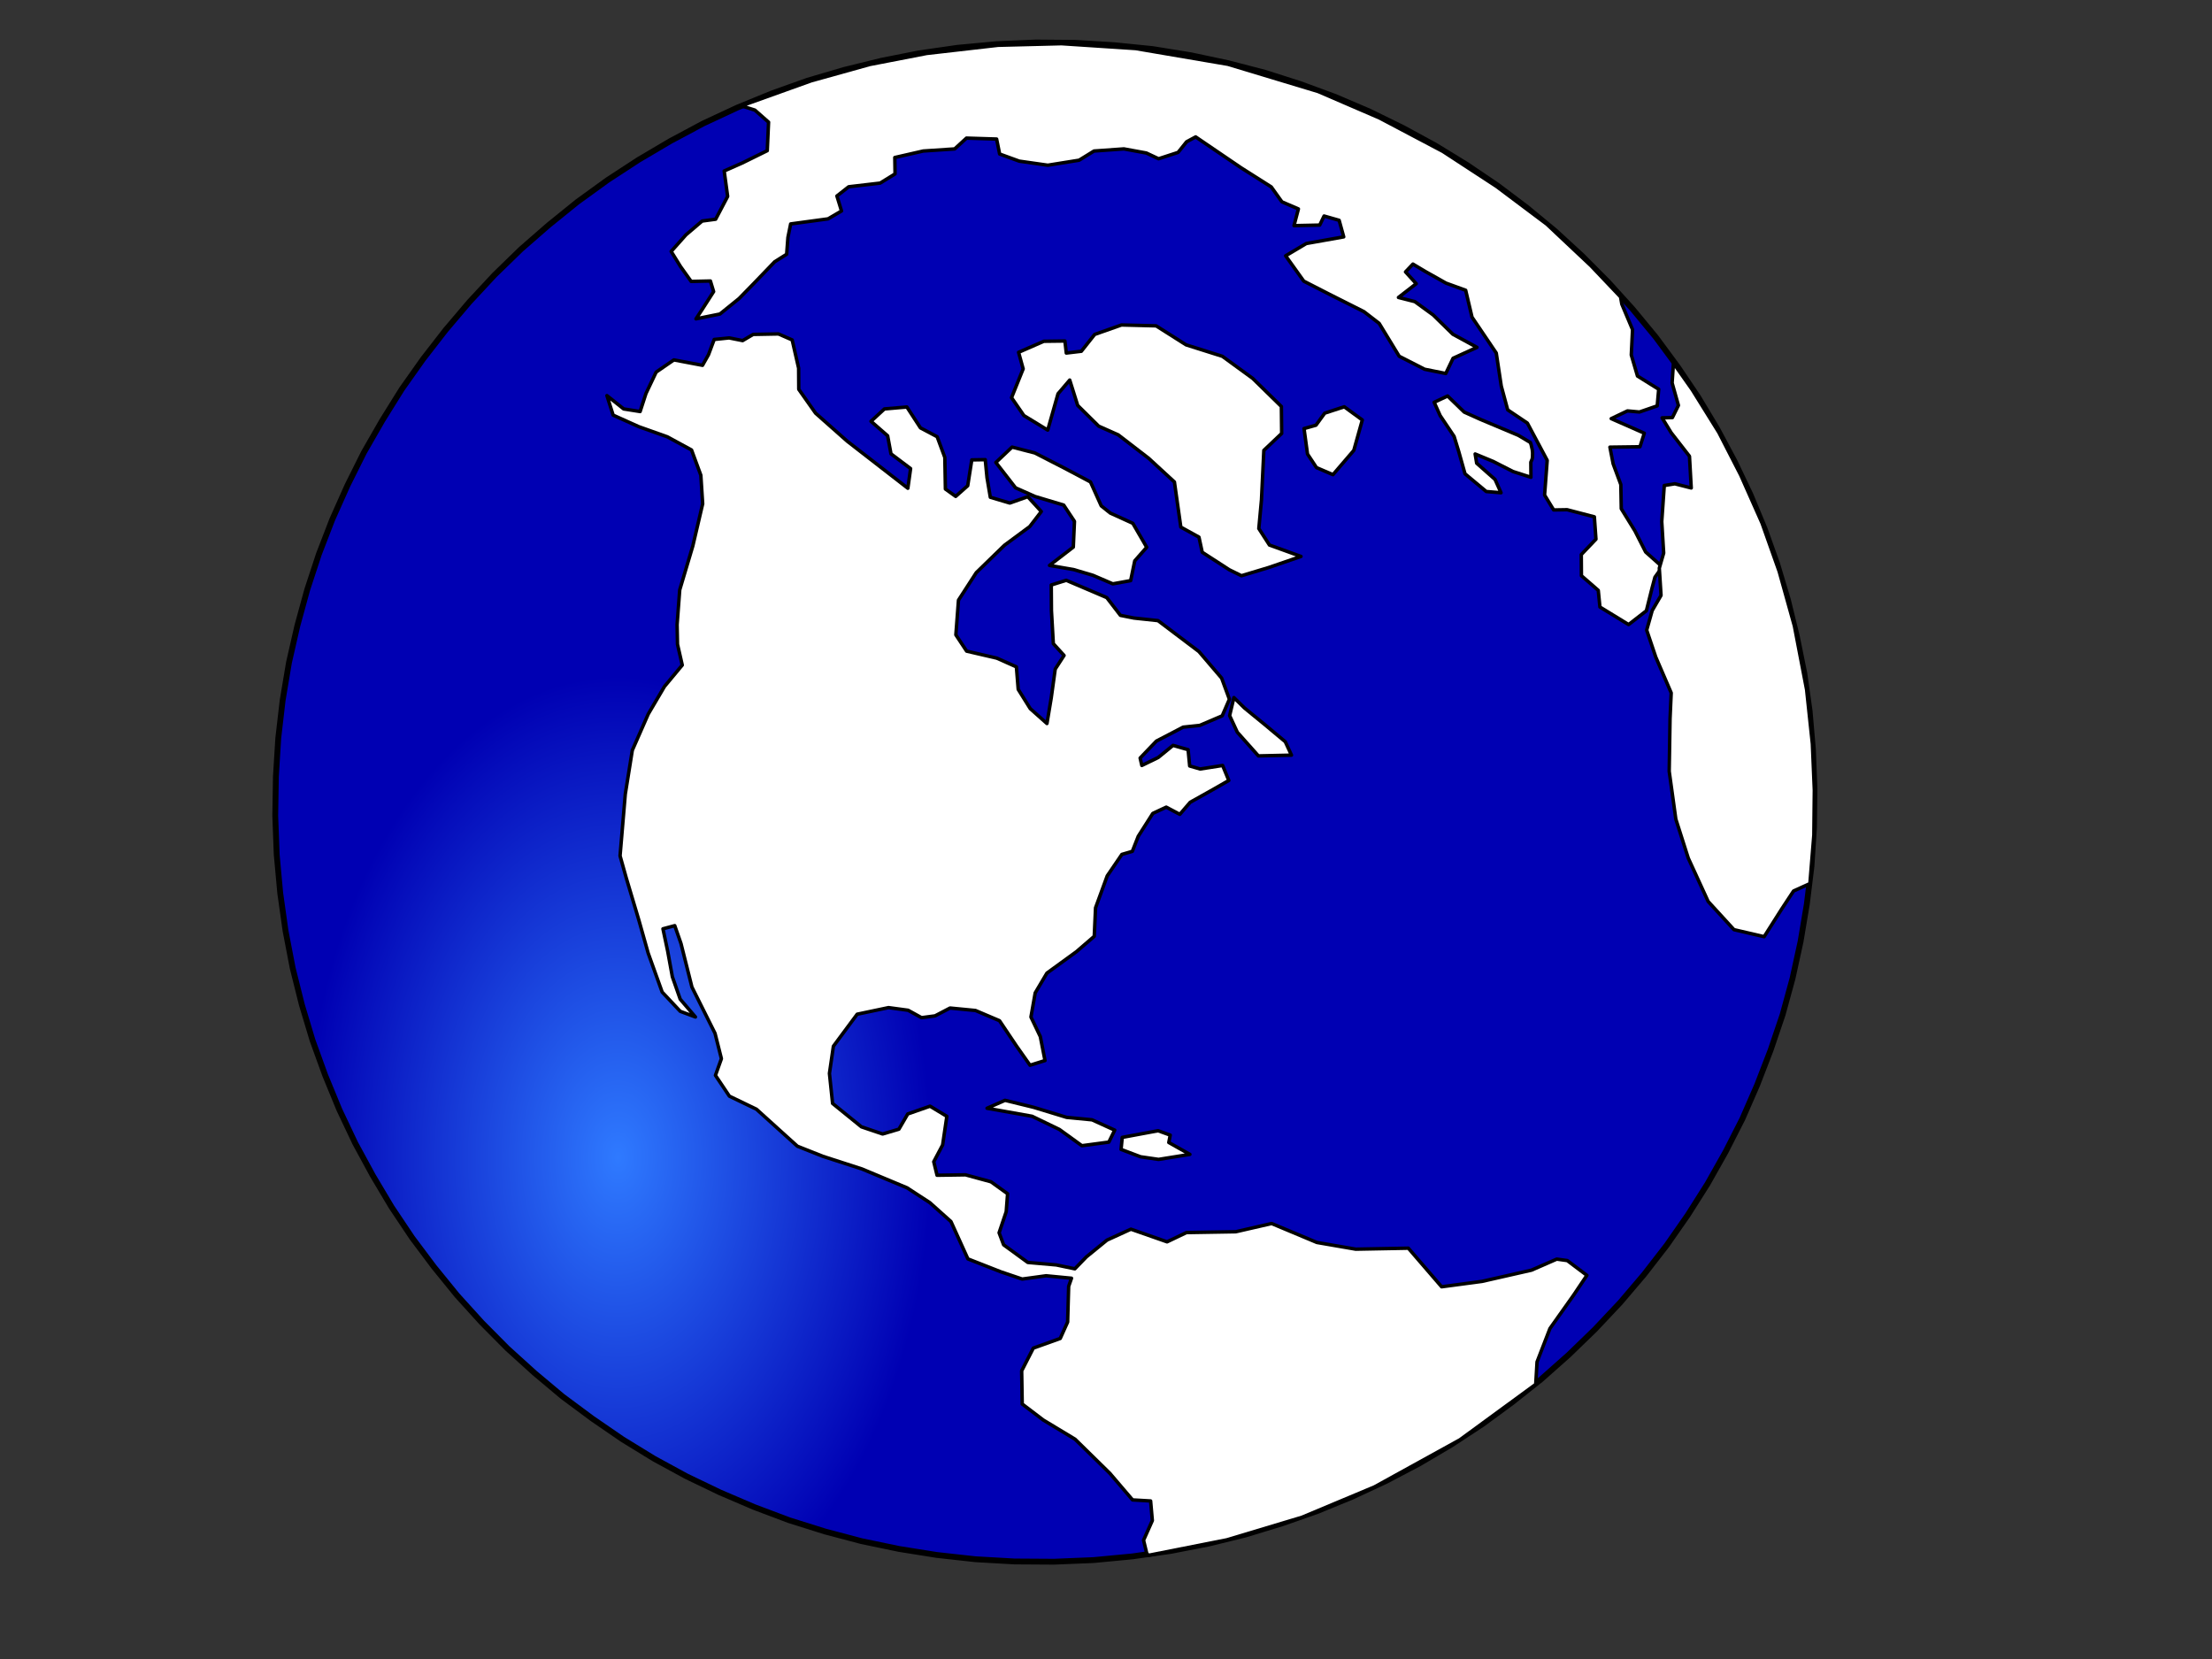
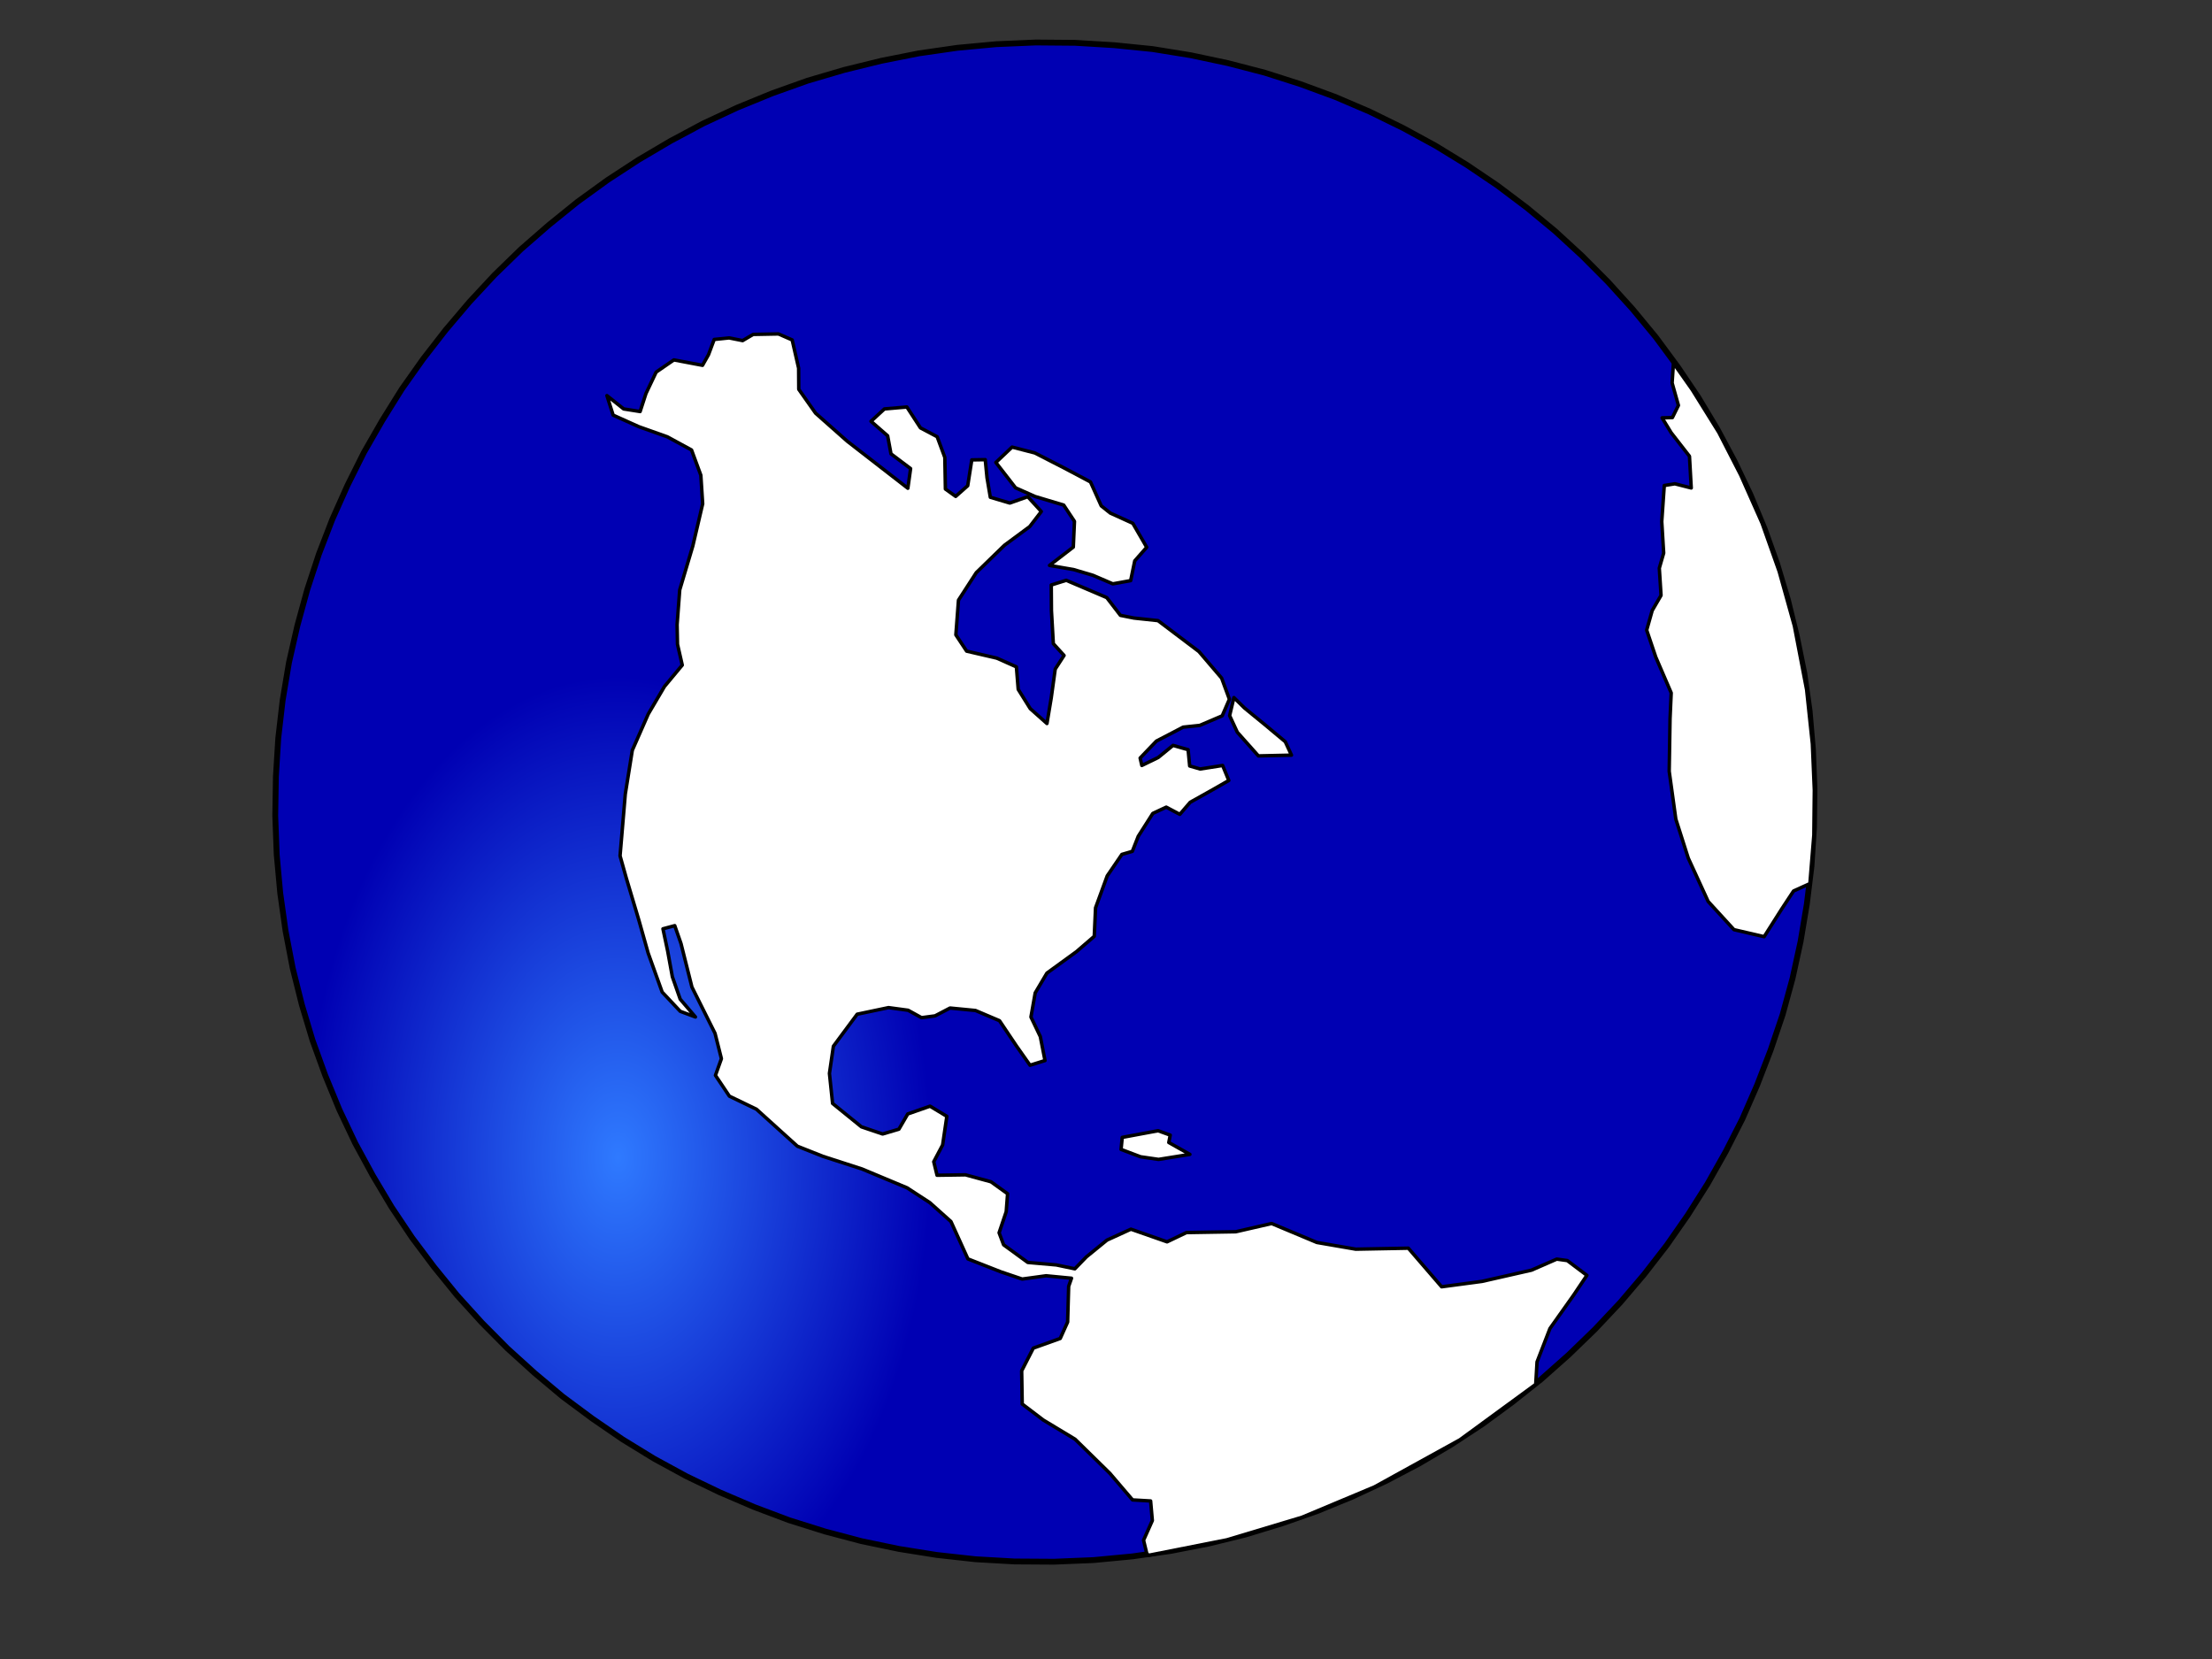
<svg xmlns="http://www.w3.org/2000/svg" xmlns:xlink="http://www.w3.org/1999/xlink" width="640" height="480">
  <rect width="100%" height="100%" fill="#333333" stroke="none" />
  <title>Cerberus Solutions Logo 2</title>
  <g display="inline">
    <title>Layer 1</title>
    <title>Layer 2</title>
    <title>Wolrd white and blue</title>
    <defs>
      <linearGradient id="svg_32">
        <stop stop-color="#2f7aff" offset="0" id="svg_37" />
        <stop stop-color="#0000b3" offset="1" id="svg_36" />
      </linearGradient>
      <linearGradient id="svg_23">
        <stop stop-color="#00bf00" offset="0" id="svg_35" />
        <stop stop-color="#007500" offset="1" id="svg_34" />
      </linearGradient>
      <radialGradient xlink:href="#svg_32" r="112.337" id="svg_21" gradientUnits="userSpaceOnUse" gradientTransform="scale(0.807,1.24)" fy="270.087" fx="221.614" cy="270.087" cx="221.614" />
      <radialGradient xlink:href="#svg_23" r="188.619" id="svg_9" gradientUnits="userSpaceOnUse" gradientTransform="scale(0.894,1.119)" fy="298.377" fx="205.177" cy="297.112" cx="202.063" />
    </defs>
    <title>Layer 1</title>
    <polyline fill="url(#svg_21)" stroke="#000000" stroke-width="1.688" stroke-linecap="round" stroke-linejoin="round" stroke-miterlimit="4" points="304.967,451.85 293.463,451.777 282.221,451.135 271.073,449.903 260.148,448.163 249.273,445.902 238.729,443.112 228.304,439.839 218.207,436.034 208.294,431.791 198.63,427.148 189.254,422.042 180.105,416.43 171.374,410.434 162.787,404.063 154.661,397.247 146.81,390.136 139.38,382.646 132.265,374.797 125.572,366.566 119.217,358.084 113.286,349.221 107.865,340.123 102.785,330.774 98.192,321.086 94.109,311.165 90.436,301.032 87.338,290.708 84.687,280.107 82.615,269.317 81.08,258.399 80.058,247.246 79.639,236.007 79.823,224.685 80.51,213.585 81.784,202.574 83.604,191.717 86.031,181.058 88.899,170.578 92.269,160.319 96.142,150.283 100.521,140.468 105.293,130.901 110.638,121.594 116.268,112.564 122.429,103.859 128.944,95.468 135.853,87.326 143.077,79.561 150.763,72.087 158.786,65.099 167.097,58.383 175.791,52.089 184.753,46.24 194.03,40.77 203.513,35.705 213.332,31.13 223.426,27 233.682,23.34 244.235,20.236 254.951,17.602 265.834,15.44 277.012,13.831 288.207,12.785 299.697,12.293 311.096,12.39 322.402,13.075 333.526,14.201 344.516,15.98 355.284,18.266 365.933,21.033 376.253,24.331 386.391,28.067 396.305,32.311 405.993,37.06 415.368,42.169 424.454,47.741 433.288,53.711 441.77,60.104 449.936,66.856 457.747,74.031 465.243,81.563 472.359,89.415 479.094,97.579 485.406,106.126 491.314,114.883 496.8,124.021 501.838,133.436 506.407,143.017 510.556,152.979 514.163,163.071 517.286,173.501 519.87,184.062 522.05,194.826 523.584,205.744 524.539,216.857 524.984,228.202 524.843,239.458 524.114,250.625 522.773,261.595 520.955,272.454 518.634,283.086 515.767,293.567 512.287,303.852 508.415,313.886 504.145,323.676 499.263,333.268 494.028,342.549 488.33,351.542 482.235,360.284 475.679,368.741 468.813,376.818 461.48,384.608 453.835,392.016 445.837,399.11 437.5,405.72 428.875,412.056 419.87,417.97 410.593,423.439 401.045,428.464 391.224,433.039 381.24,437.143 370.918,440.762 360.387,443.973 349.672,446.608 338.723,448.729 327.653,450.312 316.352,451.384 304.967,451.85 " id="svg_20" />
    <g fill="url(#svg_9)" fill-rule="evenodd" id="svg_8">
      <polyline fill="#ffffff" stroke="#000000" stroke-linecap="round" stroke-linejoin="round" points="310.019,369.829 309.198,372.175 308.9,382.505 306.759,387.257 298.966,390.055 295.603,396.627 295.76,406.226 301.856,410.857 311.048,416.403 321.118,426.278 327.687,433.973 332.908,434.274 333.409,439.938 330.867,445.637 331.817,449.551 332.37,449.988 354.952,445.528 376.72,438.992 397.689,430.206 422.416,416.57 444.331,400.534 444.714,394.037 448.447,384.376 455.293,374.717 459.137,368.994 453.46,364.721 450.422,364.3 443.112,367.493 428.802,370.744 417.106,372.305 407.475,361.138 392.26,361.426 381.005,359.482 367.923,354.001 357.543,356.384 343.277,356.621 337.665,359.303 327.207,355.64 320.288,358.797 314.324,363.656 310.981,367.108 305.63,365.985 297.371,365.263 290.375,360.163 289.069,356.676 291.127,350.579 291.524,345.384 286.714,341.924 279.35,339.915 271.114,340.038 270.163,336.124 272.731,331.268 273.951,322.991 269.09,320.052 262.644,322.304 260.085,326.705 255.366,328.099 249.232,326.026 240.893,319.26 239.982,310.574 241.127,302.71 248.005,293.442 257.078,291.534 262.745,292.299 266.631,294.445 270.529,293.926 274.879,291.656 282.228,292.365 289.186,295.319 294.081,302.614 298.019,308.205 302.35,306.847 300.99,299.911 298.283,294.256 299.516,287.277 302.904,281.551 311.447,275.347 316.6,270.905 316.976,262.656 320.354,253.416 324.593,247.205 327.618,246.323 329.335,241.951 333.542,235.35 337.426,233.531 341.355,235.611 344.352,232.128 350.823,228.509 355.53,225.816 353.742,221.476 347.242,222.493 344.211,221.619 343.756,216.908 339.398,215.666 335.104,219.171 330.367,221.473 329.877,219.322 334.584,214.417 342.322,210.386 347.13,209.88 353.626,207.106 355.7,202.31 353.456,196.205 346.884,188.514 335.046,179.565 328.084,178.821 324.17,178.041 320.221,172.905 308.494,167.9 304.163,169.256 304.217,176.669 304.762,186.234 307.863,189.642 305.311,193.586 304.158,201.906 302.916,209.338 298.082,205.034 294.599,199.449 294.071,192.942 288.403,190.419 279.674,188.393 276.559,183.682 277.319,173.643 282.461,165.688 290.611,157.763 297.924,152.359 301.283,147.999 297.358,143.707 292.175,145.549 286.53,143.874 285.572,138.204 285.061,132.995 281.17,133.06 279.991,140.536 276.512,143.622 273.532,141.49 273.365,132.348 271.145,126.352 266.318,123.801 262.387,117.754 255.894,118.318 252.014,121.893 256.822,126.091 257.788,131.305 263.464,135.58 262.67,141.267 245.124,127.652 235.969,119.545 231.107,112.641 231.067,106.528 229.198,98.352 225.237,96.62 217.909,96.757 214.866,98.547 210.952,97.769 206.64,98.215 204.989,102.628 203.258,105.7 194.975,104.134 189.84,107.666 186.898,113.854 185.206,119.07 180.449,118.318 175.606,114.469 177.404,120.111 184.85,123.46 193.105,126.393 200.085,130.194 202.775,137.497 203.307,145.762 200.445,157.997 196.666,170.673 195.906,180.716 196.022,186.413 197.398,192.436 192.249,198.635 187.562,206.595 182.945,217.089 180.917,229.753 179.401,247.623 181.222,254.111 184.846,266.239 187.531,275.751 191.585,287.04 196.821,292.61 201.211,294.243 196.809,289.1 194.533,282.607 193.181,275.216 191.813,268.736 195.226,267.821 197.035,273.008 200.194,285.584 206.88,298.974 208.725,306.306 206.999,311.133 211.036,317.156 218.861,320.926 230.704,331.631 238.051,334.55 249.419,338.227 262.435,343.667 269.02,347.955 275.14,353.431 280.044,364.237 289.621,367.994 295.753,370.066 302.668,369.12 310.019,369.829 " id="svg_19" />
-       <polyline fill="#ffffff" stroke="#000000" stroke-linecap="round" stroke-linejoin="round" points="285.584,320.652 290.776,318.355 299.05,320.376 308.601,323.288 315.95,323.996 322.521,326.985 320.821,330.447 313.022,331.486 306.514,326.782 298.624,322.971 285.584,320.652 " id="svg_18" />
      <polyline fill="#ffffff" stroke="#000000" stroke-linecap="round" stroke-linejoin="round" points="324.699,329.08 324.362,332.561 330.001,334.693 335.212,335.451 344.276,333.999 338.167,330.561 338.583,328.423 335.066,327.154 324.699,329.08 " id="svg_17" />
      <polyline fill="#ffffff" stroke="#000000" stroke-linecap="round" stroke-linejoin="round" points="357.007,201.835 360.073,204.854 365.781,209.519 371.869,214.604 373.663,218.489 364.09,218.702 357.996,211.859 355.768,207.055 357.007,201.835 " id="svg_16" />
      <polyline fill="#ffffff" stroke="#000000" stroke-linecap="round" stroke-linejoin="round" points="316.26,166.468 310.612,164.793 303.66,163.594 310.542,158.29 310.876,150.844 307.761,146.135 299.496,143.659 293.827,141.136 288.132,133.804 292.829,129.356 299.385,131.044 307.656,135.28 315.51,139.439 318.621,146.36 321.256,148.459 327.757,151.408 331.778,158.341 328.318,162.272 327.135,167.993 321.971,168.923 316.26,166.468 " id="svg_15" />
-       <polyline fill="#ffffff" stroke="#000000" stroke-linecap="round" stroke-linejoin="round" points="347.84,159.779 355.678,164.851 359.186,166.576 366.971,164.234 376.418,160.994 367.288,157.699 364.216,152.925 364.981,144.639 365.665,130.308 370.826,125.41 370.741,117.608 362.428,109.472 353.665,103.09 343.173,99.774 334.501,94.278 324.482,94.025 316.728,96.757 312.866,101.631 308.511,102.146 308.114,98.668 302.016,98.743 294.71,101.933 296.031,106.724 292.672,115.052 296.232,120.223 303.137,124.437 306.114,113.931 309.506,109.961 311.808,117.298 317.877,123.295 323.546,125.817 332.34,132.59 339.796,139.451 341.65,152.505 346.898,155.409 347.84,159.779 " id="svg_14" />
-       <polyline fill="#ffffff" stroke="#000000" stroke-linecap="round" stroke-linejoin="round" points="377.296,124.001 378.301,131.361 380.896,135.285 385.665,137.336 391.7,130.307 394.158,121.51 388.93,117.695 383.291,119.532 380.751,123.021 377.296,124.001 " id="svg_13" />
-       <polyline fill="#ffffff" stroke="#000000" stroke-linecap="round" stroke-linejoin="round" points="469.239,87.985 472.342,95.359 471.982,102.698 473.773,108.796 479.912,112.624 479.482,117.429 474.342,119.203 470.873,118.888 466.177,121.123 475.744,125.336 474.49,129.259 465.8,129.375 466.734,134.2 468.954,140.195 469.084,147.193 473.047,153.63 476.134,159.706 480.966,164.01 478.823,167.008 478,170.092 476.345,176.717 471.2,180.704 462.907,175.625 462.428,170.808 457.554,166.567 457.515,160.457 461.759,156.002 461.299,149.536 453.414,147.477 449.524,147.544 446.895,143.23 447.656,133.188 441.909,122.409 436.224,118.589 434.367,111.715 432.913,102.139 425.902,91.77 424.064,83.983 418.383,81.92 412.343,78.52 408.805,76.406 406.661,78.669 409.762,82.076 404.616,86.063 409.363,87.271 414.66,91.127 420.351,96.704 427.333,100.503 420.414,103.661 418.308,108.066 412.198,106.838 404.828,103.074 399.03,93.555 394.632,90.17 384.655,85.147 377.217,81.34 371.978,74.014 377.955,70.456 388.778,68.533 387.456,63.743 383.097,62.5 381.83,65.123 374.394,65.286 375.667,60.45 370.896,58.399 367.814,54.079 359.075,48.538 345.94,39.611 343.32,41.021 340.853,44.095 335.217,45.932 331.669,44.271 325.169,43.08 316.536,43.693 312.222,46.351 303.158,47.802 294.909,46.625 289.227,44.56 288.352,40.231 279.629,39.958 276.213,43.086 267.125,43.691 258.896,45.571 258.964,50.317 254.646,52.977 245.55,54.038 242.144,56.71 243.475,61.043 239.581,63.321 228.765,64.788 227.967,68.715 227.602,73.563 224.138,75.737 218.149,81.962 213.838,86.377 208.296,90.855 201.371,92.255 203.094,89.641 206.473,84.368 205.544,81.3 199.969,81.422 196.887,77.101 194.193,72.746 198.472,67.943 203.161,63.95 207.061,63.428 210.533,56.831 209.529,49.472 214.719,47.175 221.994,43.594 222.371,35.344 218.405,31.855 214.498,30.619 234.692,23.378 251.663,18.648 268.139,15.455 288.769,13.097 307.116,12.637 328.604,14.047 355.284,18.597 381.365,26.466 399.135,34.131 417.48,43.817 432.985,53.945 447.535,64.861 460.304,76.88 468.879,85.913 469.239,87.985 " id="svg_12" />
-       <polyline fill="#ffffff" stroke="#000000" stroke-linecap="round" stroke-linejoin="round" points="418.835,114.572 414.949,116.395 416.678,120.237 420.716,126.262 422.046,130.594 423.869,137.081 430.022,142.211 434.292,142.567 432.564,138.722 427.245,134.021 426.804,131.347 432.053,133.515 437.754,136.423 442.947,138.093 442.913,133.738 443.095,133.297 443.279,132.857 443.395,132.375 443.404,131.922 443.421,131.01 443.332,130.122 443.135,129.264 442.988,128.618 442.849,128.253 442.799,128.039 439.325,125.965 428.429,121.385 423.634,119.227 418.835,114.572 " id="svg_11" />
      <polyline fill="#ffffff" stroke="#000000" stroke-linecap="round" stroke-linejoin="round" points="484.178,105.044 483.796,110.803 485.621,117.288 483.88,120.814 480.896,120.895 483.525,125.205 488.817,132.01 489.33,141.185 484.583,139.977 481.527,140.47 480.799,150.899 481.353,160.009 480.09,164.385 480.589,172.261 478.029,176.66 476.434,182.307 479.073,190.131 483.532,200.475 483.198,207.921 482.951,223.171 484.87,237.001 488.468,248.284 494.22,260.821 501.69,268.98 510.42,271.009 515.494,263.013 518.939,257.784 523.66,255.655 524.805,241.61 524.943,228.6 524.379,215.24 522.711,199.538 519.173,181.099 514.78,165.352 509.83,151.384 503.652,137.476 497.319,125.137 489.625,112.776 484.178,105.044 " id="svg_10" />
    </g>
    <desc>wmf2svg</desc>
  </g>
</svg>